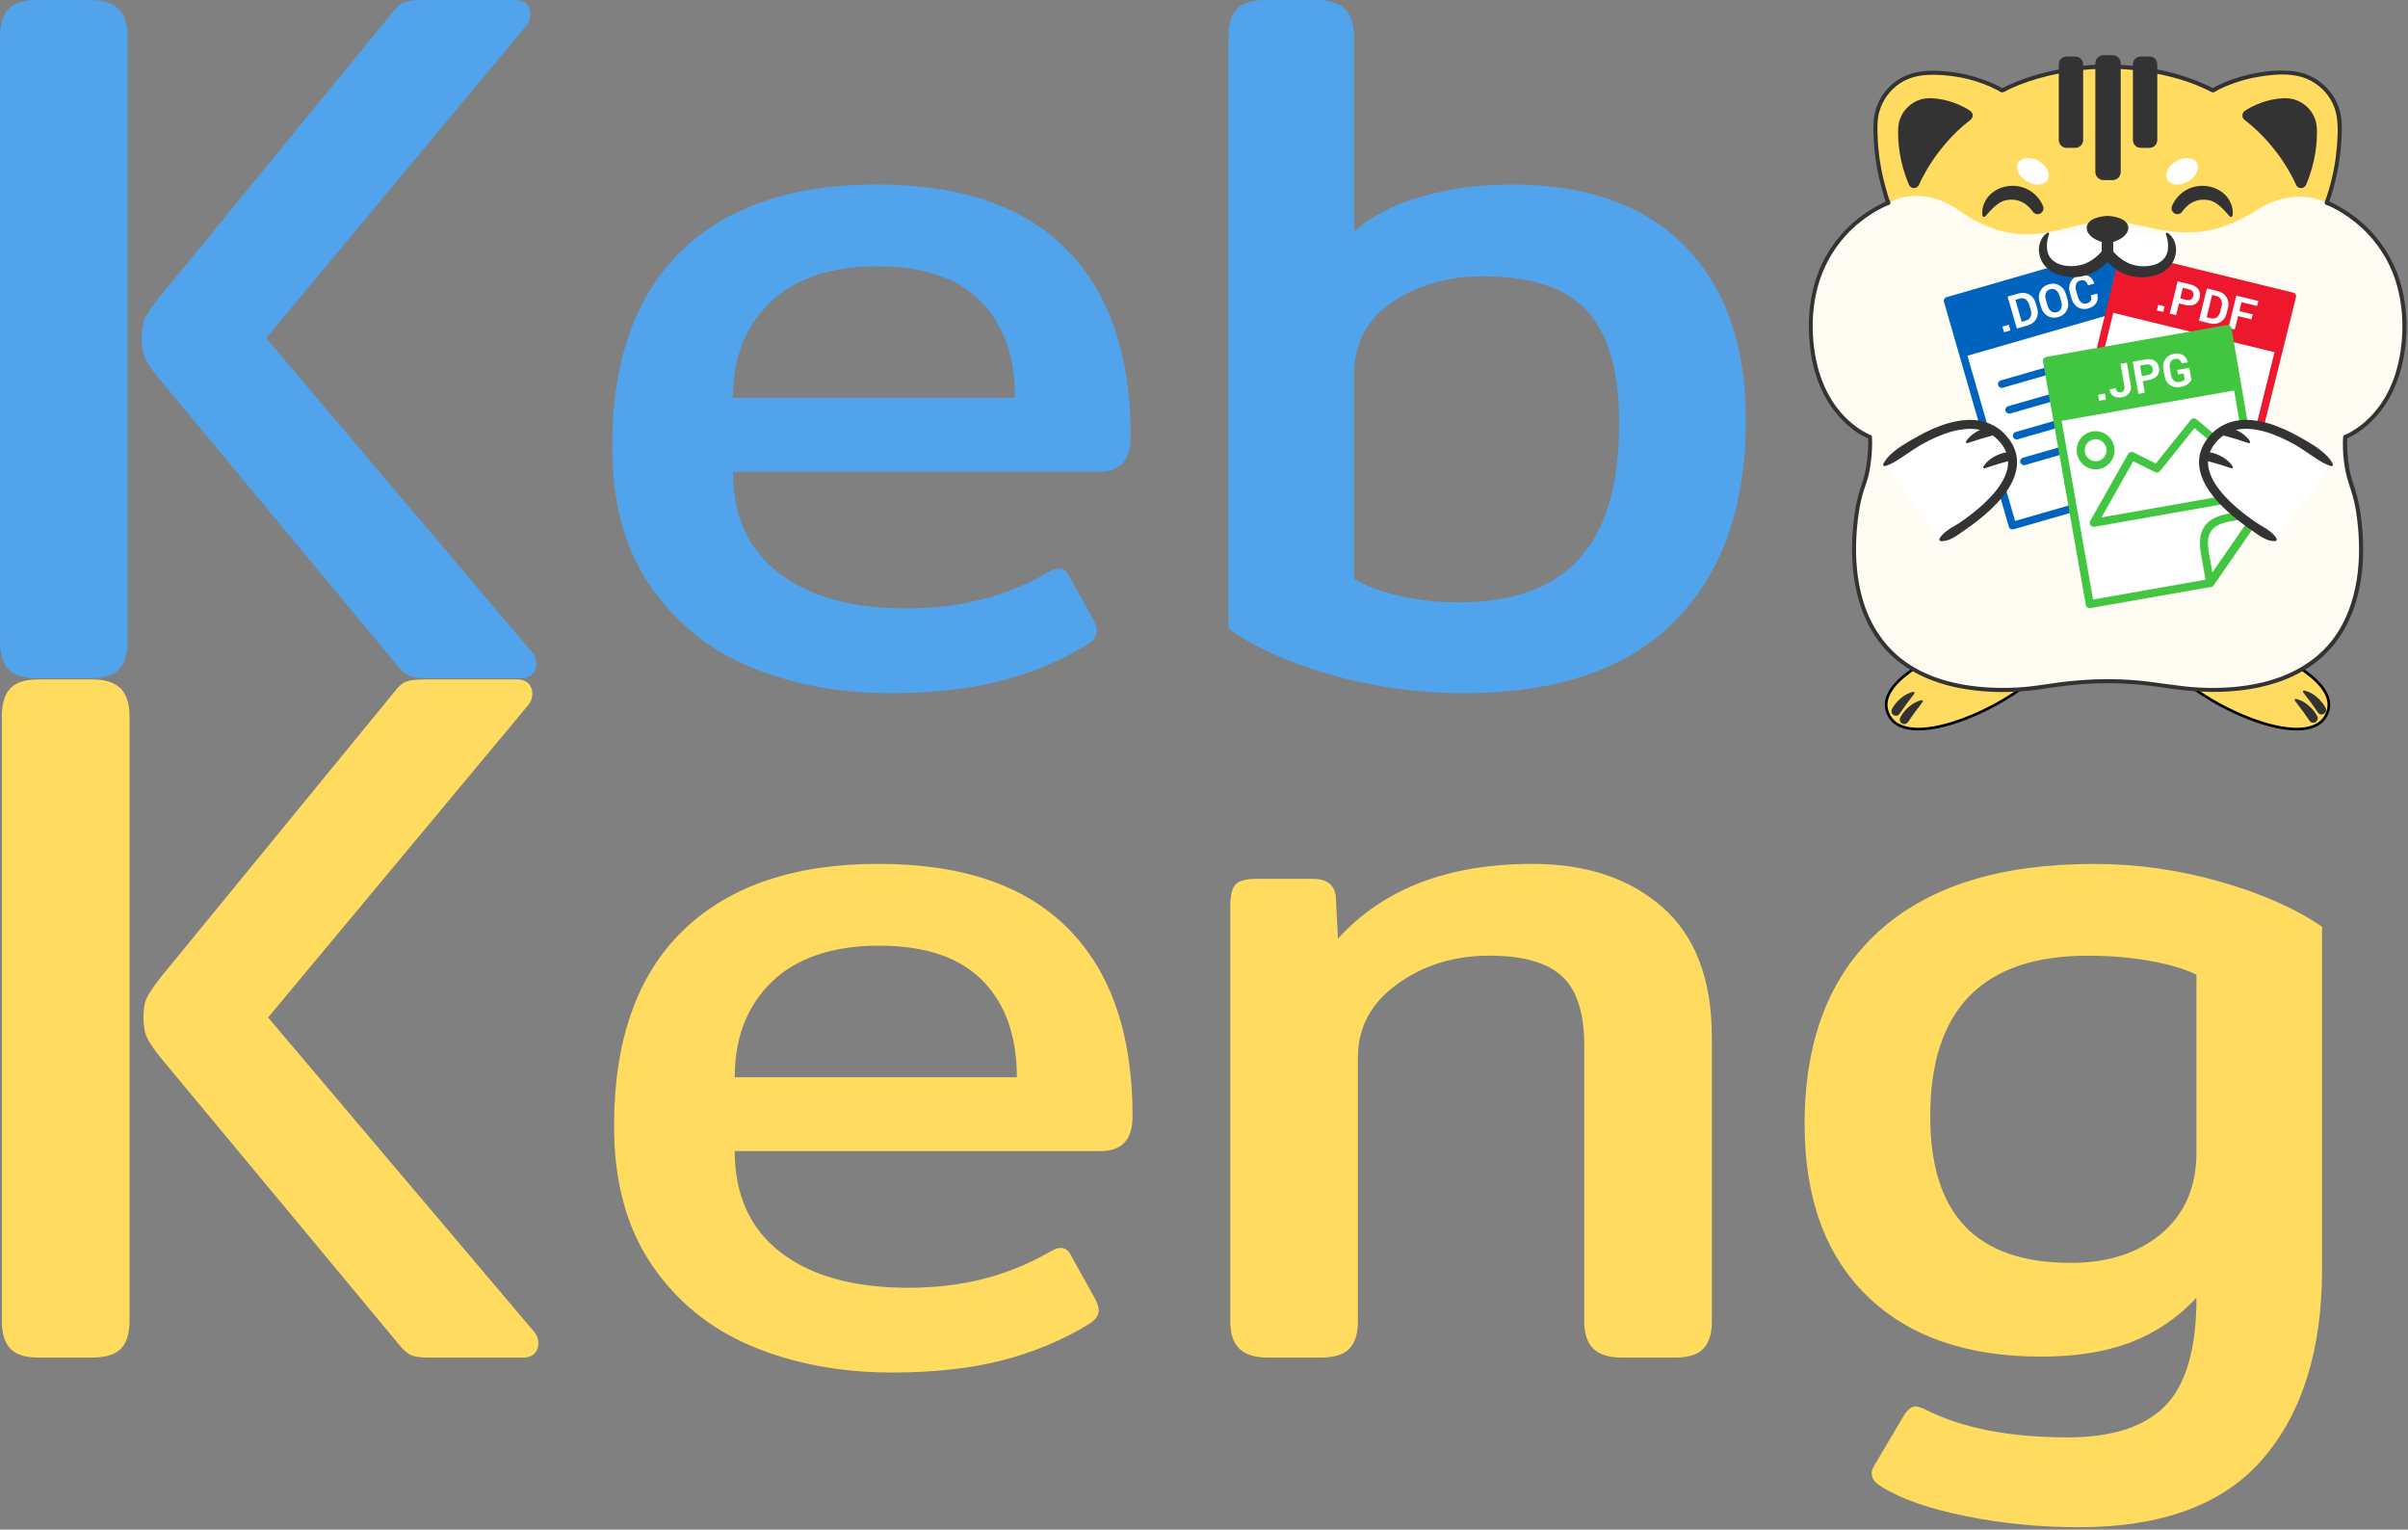
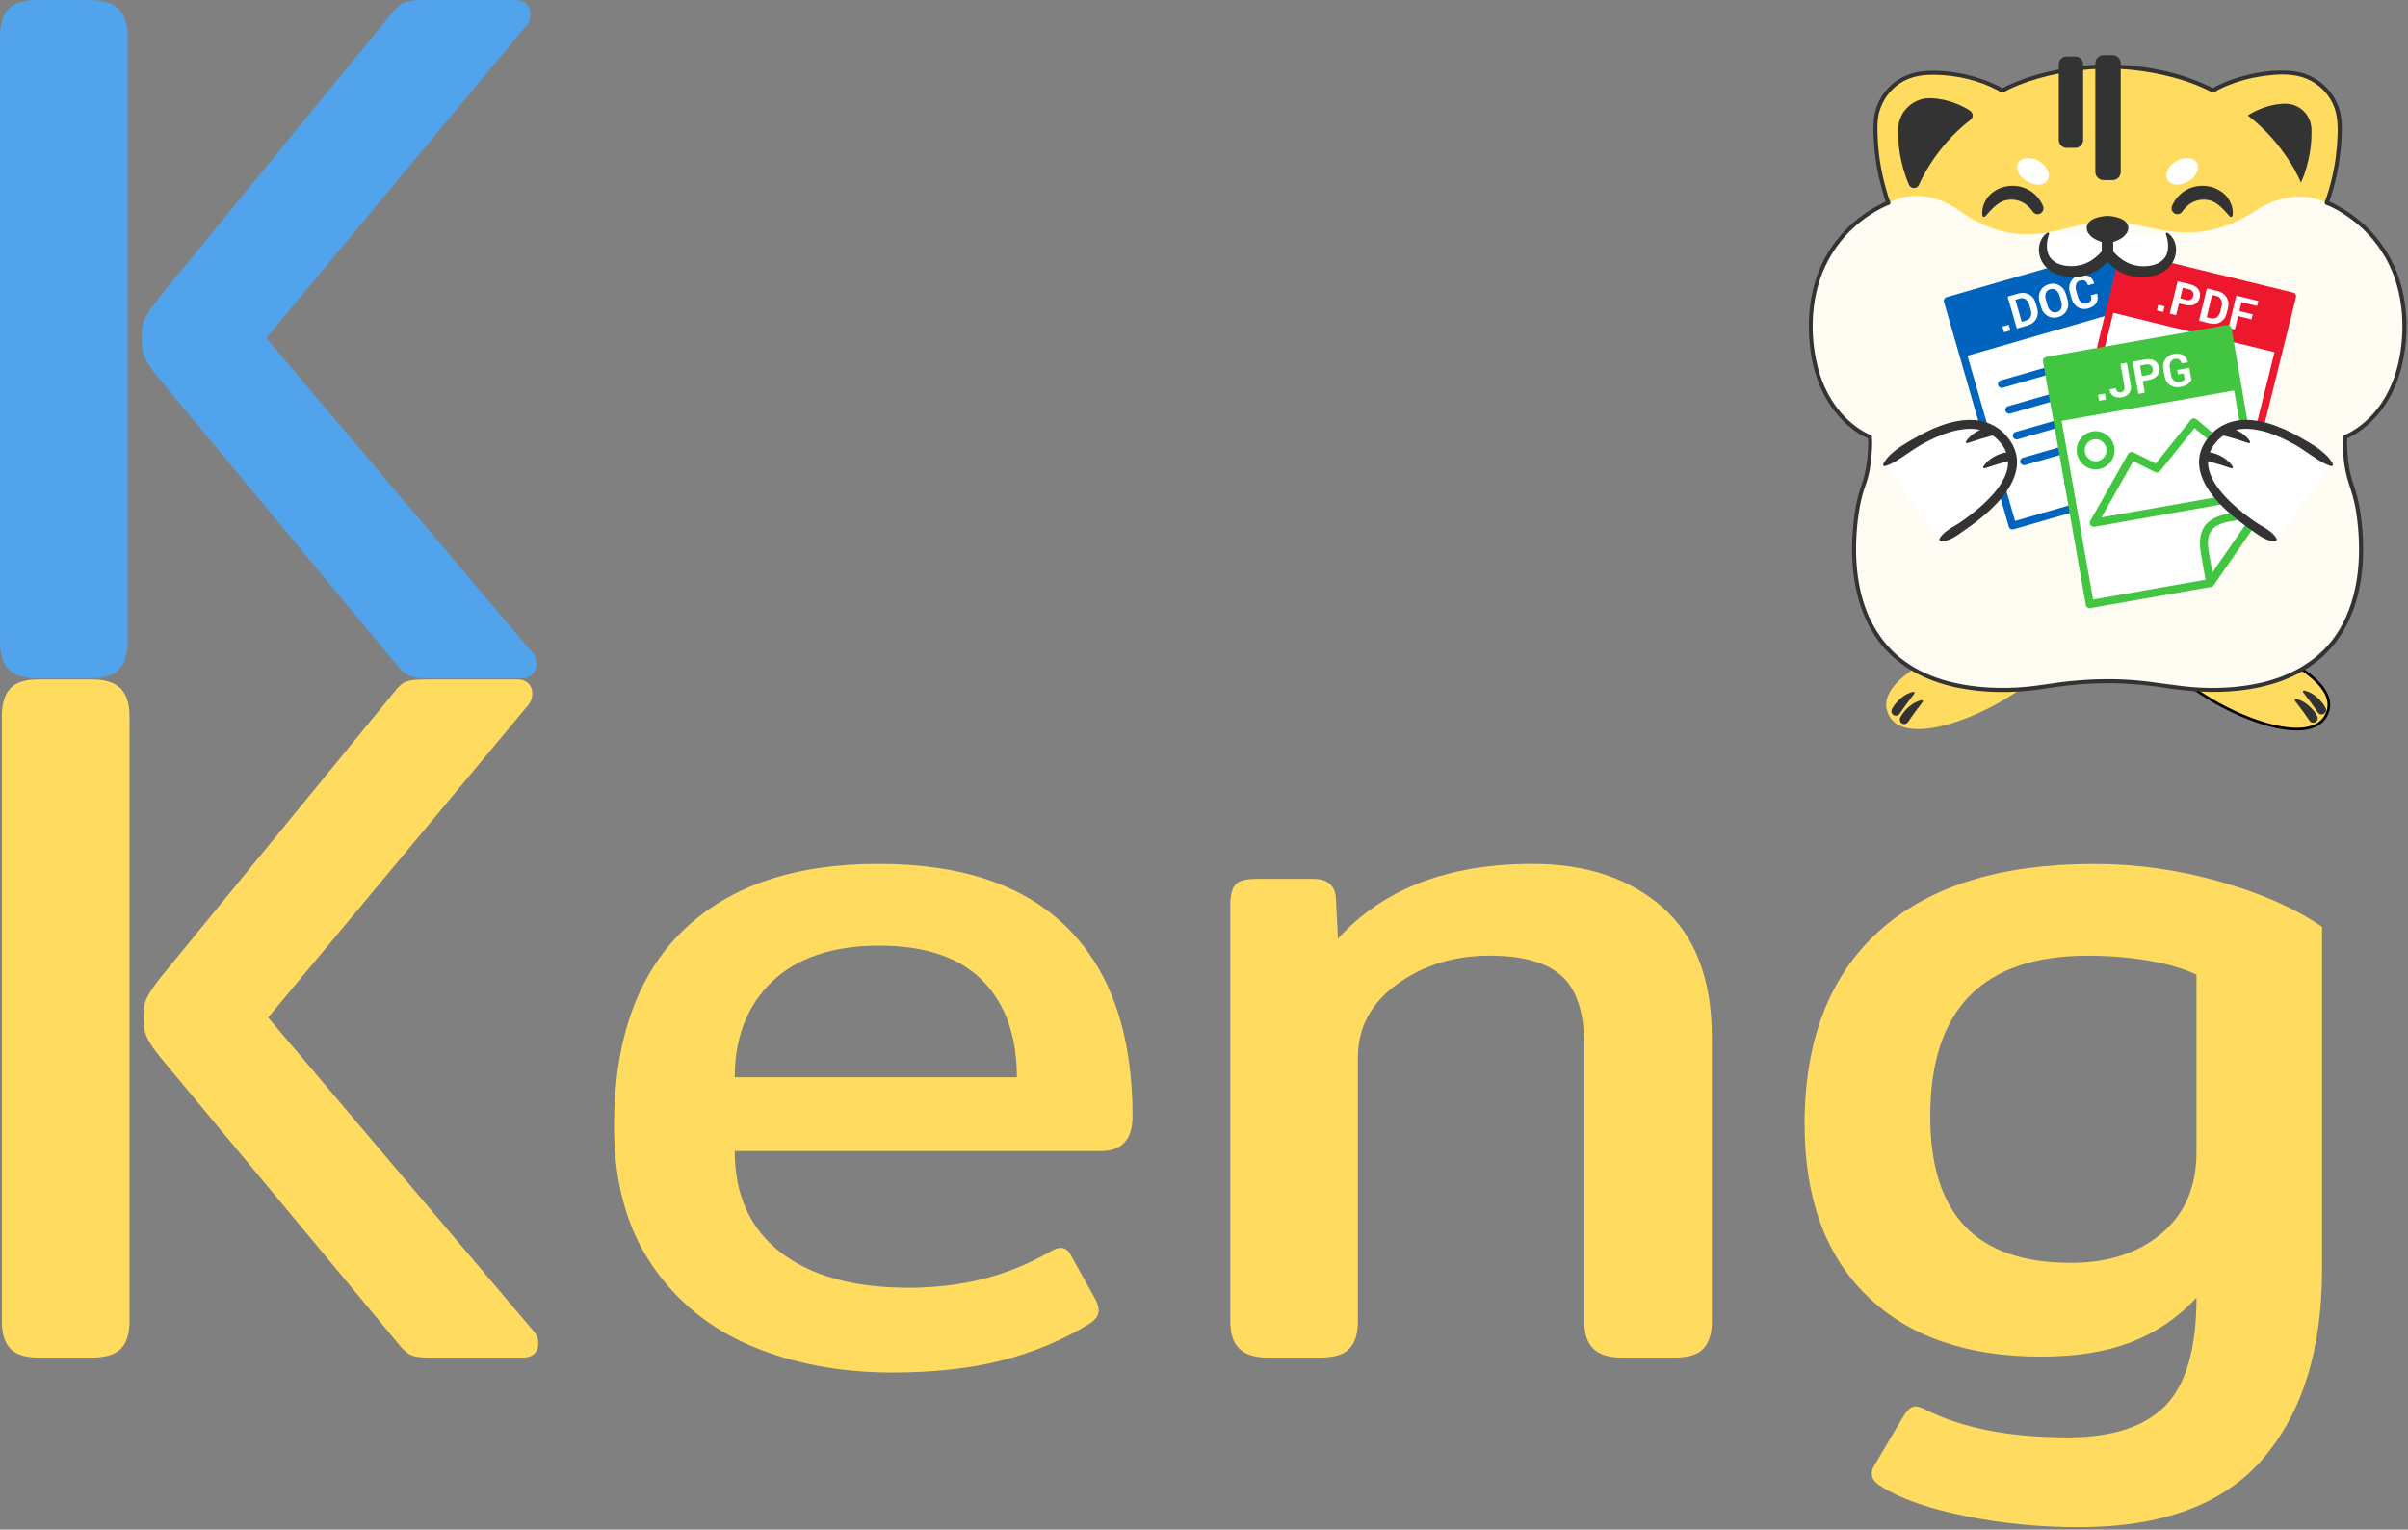
<svg xmlns="http://www.w3.org/2000/svg" width="896" height="569" viewBox="0 0 896 569" fill="none">
  <rect x="0" y="0" width="896" height="569" fill="#808080" stroke="none" />
  <g clip-path="url(#clip0_122_422)">
    <path d="M724.49 242.23C724.49 242.23 695.3 253.87 703.17 266.66C711.04 279.45 748.1 262.72 760.72 248.62C773.35 234.52 724.48 242.23 724.48 242.23H724.49Z" fill="#FFDB5F" />
    <path d="M843.9 242.23C843.9 242.23 873.09 253.87 865.22 266.66C857.35 279.45 820.29 262.72 807.67 248.62C795.04 234.52 843.91 242.23 843.91 242.23H843.9Z" fill="#FFDB5F" />
    <path d="M865.37 263.43C865.15 262.94 864.93 262.6 864.69 262.21C864.44 261.84 864.18 261.49 863.9 261.15C863.34 260.47 862.72 259.85 862.05 259.29C861.39 258.72 860.67 258.22 859.9 257.8C859.13 257.38 858.31 257.06 857.44 256.87C857.21 256.82 856.99 256.97 856.94 257.19C856.92 257.3 856.94 257.42 857 257.51V257.53C857.49 258.25 858.01 258.86 858.47 259.5C858.96 260.11 859.42 260.74 859.88 261.35C860.34 261.96 860.77 262.58 861.2 263.2L861.83 264.12C862.03 264.41 862.26 264.75 862.43 264.98L862.53 265.11C863.08 265.84 864.12 265.99 864.86 265.44C865.5 264.96 865.69 264.11 865.37 263.42V263.43Z" fill="#333333" />
    <path d="M862.27 266.53C862.05 266.04 861.83 265.7 861.59 265.31C861.34 264.94 861.08 264.59 860.8 264.25C860.24 263.57 859.62 262.95 858.95 262.39C858.29 261.82 857.57 261.32 856.8 260.9C856.03 260.48 855.21 260.16 854.34 259.97C854.11 259.92 853.89 260.07 853.84 260.29C853.82 260.4 853.84 260.52 853.9 260.61V260.63C854.39 261.35 854.91 261.96 855.37 262.6C855.86 263.21 856.32 263.84 856.78 264.45C857.24 265.06 857.67 265.68 858.1 266.3L858.73 267.22C858.93 267.51 859.16 267.85 859.33 268.08L859.43 268.21C859.98 268.94 861.02 269.09 861.76 268.54C862.4 268.06 862.59 267.21 862.27 266.52V266.53Z" fill="#333333" />
    <path d="M703.93 263.91C704.15 263.42 704.37 263.08 704.61 262.69C704.86 262.32 705.12 261.97 705.4 261.63C705.96 260.95 706.58 260.33 707.25 259.77C707.91 259.2 708.63 258.7 709.4 258.28C710.17 257.86 710.99 257.54 711.86 257.35C712.09 257.3 712.31 257.45 712.36 257.67C712.38 257.78 712.36 257.9 712.3 257.99V258.01C711.81 258.73 711.29 259.34 710.83 259.98C710.34 260.59 709.88 261.22 709.42 261.83C708.96 262.44 708.53 263.06 708.1 263.68L707.47 264.6C707.27 264.89 707.04 265.23 706.87 265.46L706.77 265.59C706.22 266.32 705.18 266.47 704.44 265.92C703.8 265.44 703.61 264.59 703.93 263.9V263.91Z" fill="#333333" />
    <path d="M707.03 267.01C707.25 266.52 707.47 266.18 707.71 265.79C707.96 265.42 708.22 265.07 708.5 264.73C709.06 264.05 709.68 263.43 710.35 262.87C711.01 262.3 711.73 261.8 712.5 261.38C713.27 260.96 714.09 260.64 714.96 260.45C715.19 260.4 715.41 260.55 715.46 260.77C715.48 260.88 715.46 261 715.4 261.09V261.11C714.91 261.83 714.39 262.44 713.93 263.08C713.44 263.69 712.98 264.32 712.52 264.93C712.06 265.54 711.63 266.16 711.2 266.78L710.57 267.7C710.37 267.99 710.14 268.33 709.97 268.56L709.87 268.69C709.32 269.42 708.28 269.57 707.54 269.02C706.9 268.54 706.71 267.69 707.03 267V267.01Z" fill="#333333" />
-     <path d="M724.49 242.23C724.49 242.23 695.3 253.87 703.17 266.66C711.04 279.45 748.1 262.72 760.72 248.62C773.35 234.52 724.48 242.23 724.48 242.23H724.49Z" stroke="black" stroke-miterlimit="10" />
    <path d="M843.9 242.23C843.9 242.23 873.09 253.87 865.22 266.66C857.35 279.45 820.29 262.72 807.67 248.62C795.04 234.52 843.91 242.23 843.91 242.23H843.9Z" stroke="black" stroke-miterlimit="10" />
    <path d="M3.15 248.95C1.05 246.72 0 243.38 0 238.93V13.73C0 9.03 1.05 5.56 3.15 3.34C5.25 1.11 8.78 0 13.73 0H33.39C38.33 0 41.92 1.11 44.15 3.34C46.38 5.57 47.49 9.03 47.49 13.73V238.93C47.49 243.38 46.44 246.72 44.34 248.95C42.24 251.18 38.59 252.29 33.39 252.29H13.73C8.78 252.29 5.25 251.18 3.16 248.95H3.15ZM152.67 251.55C151.31 251.06 149.89 249.94 148.4 248.21L58.99 140.61C56.76 137.89 55.15 135.54 54.17 133.56C53.18 131.58 52.69 128.98 52.69 125.77C52.69 122.56 53.12 120.08 53.99 118.35C54.85 116.62 56.52 114.15 59 110.93L146.18 4.45C147.66 2.47 149.15 1.24 150.63 0.74C152.11 0.25 154.46 0 157.68 0H191.81C193.54 0 194.9 0.5 195.89 1.48C196.87 2.47 197.37 3.71 197.37 5.19C197.37 7.17 196.63 8.9 195.14 10.38L99.06 125.77L197.38 241.9C198.86 243.38 199.61 245.12 199.61 247.09C199.61 248.58 199.11 249.82 198.13 250.8C197.15 251.78 195.78 252.28 194.05 252.28H158.8C156.07 252.28 154.03 252.04 152.68 251.54L152.67 251.55Z" fill="#51A4EB" />
-     <path d="M279 248.02C263.42 241.47 250.99 231.32 241.71 217.6C232.43 203.87 227.8 186.75 227.8 166.21C227.8 134.3 236.33 110.07 253.4 93.49C270.47 76.92 294.7 68.63 326.12 68.63C357.54 68.63 380.84 76.67 396.8 92.75C412.75 108.83 420.73 132.08 420.73 162.5C420.73 171.16 416.77 175.48 408.86 175.48H272.7C272.7 191.8 278.39 204.36 289.77 213.14C301.14 221.92 316.98 226.31 337.26 226.31C357.54 226.31 374.36 221.86 389.94 212.95C391.67 211.96 393.03 211.47 394.02 211.47C395.75 211.47 397.11 212.58 398.1 214.81L407 230.76C407.74 232.24 408.11 233.61 408.11 234.84C408.11 236.57 407 238.18 404.77 239.66C394.62 245.85 383.68 250.42 371.94 253.39C360.19 256.36 346.65 257.84 331.31 257.84C312.02 257.84 294.58 254.56 279 248.01V248.02ZM377.69 148.03C377.69 132.7 373.42 120.7 364.89 112.04C356.36 103.38 343.56 99.05 326.49 99.05C309.42 99.05 295.88 103.5 286.61 112.41C277.33 121.32 272.7 133.19 272.7 148.03H377.7H377.69Z" fill="#51A4EB" />
-     <path d="M495.29 250.99C479.21 246.42 466.47 240.67 457.08 233.74V13.73C457.08 9.03 458.13 5.57 460.23 3.34C462.33 1.11 465.85 0 470.8 0H489.72C494.67 0 498.25 1.11 500.48 3.34C502.71 5.57 503.82 9.03 503.82 13.73V86.07C510.25 80.38 518.66 76.05 529.05 73.09C539.44 70.12 550.57 68.64 562.44 68.64C590.39 68.64 611.91 76.31 627 91.64C642.08 106.98 649.63 128.5 649.63 156.2C649.63 188.36 640.78 213.34 623.1 231.14C605.41 248.95 579.26 257.85 544.63 257.85C527.81 257.85 511.36 255.56 495.29 250.99ZM587.86 207.58C597.63 196.58 602.51 179.82 602.51 157.31C602.51 138.52 598.61 124.73 590.82 115.94C583.03 107.16 569.98 102.77 551.68 102.77C539.07 102.77 527.94 105.92 518.29 112.23C508.64 118.54 503.82 127.75 503.82 139.87V215.18C508.02 217.91 513.71 220.07 520.89 221.67C528.06 223.28 535.23 224.08 542.41 224.08C562.94 224.08 578.09 218.58 587.86 207.57V207.58Z" fill="#51A4EB" />
    <path d="M3.85 501.67C1.75 499.44 0.7 496.1 0.7 491.65V266.45C0.7 261.75 1.75 258.29 3.85 256.06C5.95 253.83 9.47 252.72 14.42 252.72H34.08C39.03 252.72 42.61 253.83 44.84 256.06C47.07 258.29 48.18 261.75 48.18 266.45V491.65C48.18 496.1 47.12 499.44 45.03 501.67C42.93 503.9 39.28 505.01 34.09 505.01H14.42C9.47 505.01 5.94 503.9 3.85 501.67ZM153.37 504.27C152.01 503.78 150.59 502.66 149.1 500.93L59.69 393.34C57.46 390.62 55.85 388.27 54.87 386.29C53.88 384.31 53.39 381.71 53.39 378.5C53.39 375.29 53.82 372.81 54.69 371.08C55.55 369.35 57.22 366.88 59.7 363.66L146.89 257.18C148.37 255.2 149.86 253.97 151.34 253.47C152.82 252.98 155.17 252.73 158.39 252.73H192.52C194.25 252.73 195.61 253.23 196.6 254.21C197.59 255.2 198.08 256.44 198.08 257.92C198.08 259.9 197.34 261.63 195.85 263.11L99.76 378.49L198.08 494.62C199.56 496.1 200.31 497.84 200.31 499.81C200.31 501.3 199.81 502.54 198.83 503.52C197.85 504.5 196.48 505 194.75 505H159.5C156.77 505 154.74 504.76 153.38 504.26L153.37 504.27Z" fill="#FFDB5F" />
    <path d="M279.69 500.74C264.11 494.19 251.68 484.04 242.4 470.32C233.12 456.59 228.49 439.47 228.49 418.93C228.49 387.02 237.02 362.79 254.09 346.21C271.16 329.64 295.39 321.35 326.81 321.35C358.23 321.35 381.53 329.39 397.49 345.47C413.44 361.55 421.42 384.8 421.42 415.22C421.42 423.88 417.46 428.2 409.55 428.2H273.39C273.39 444.52 279.08 457.08 290.46 465.86C301.83 474.64 317.67 479.03 337.95 479.03C358.23 479.03 375.05 474.58 390.63 465.67C392.36 464.68 393.72 464.19 394.71 464.19C396.44 464.19 397.8 465.3 398.79 467.53L407.69 483.48C408.43 484.96 408.8 486.33 408.8 487.56C408.8 489.29 407.69 490.9 405.46 492.38C395.32 498.57 384.37 503.14 372.63 506.11C360.88 509.08 347.34 510.56 332 510.56C312.71 510.56 295.27 507.28 279.69 500.73V500.74ZM378.38 400.75C378.38 385.42 374.11 373.42 365.58 364.76C357.05 356.1 344.25 351.77 327.18 351.77C310.11 351.77 296.57 356.22 287.3 365.13C278.02 374.04 273.39 385.91 273.39 400.75H378.39H378.38Z" fill="#FFDB5F" />
    <path d="M461.12 501.67C458.89 499.44 457.78 496.1 457.78 491.65V336.94C457.78 333.23 458.39 330.63 459.63 329.15C460.87 327.67 463.46 326.92 467.42 326.92H488.57C494.01 326.92 496.86 329.39 497.1 334.34L497.84 349.18C514.66 330.63 538.77 321.35 570.19 321.35C590.22 321.35 606.36 326.73 618.61 337.49C630.85 348.25 636.97 364.39 636.97 385.91V491.65C636.97 496.1 635.91 499.44 633.82 501.67C631.72 503.9 628.19 505.01 623.25 505.01H603.59C598.64 505.01 595.06 503.9 592.83 501.67C590.6 499.44 589.49 496.1 589.49 491.65V388.88C589.49 376.76 586.71 368.17 581.14 363.09C575.57 358.02 566.61 355.49 554.24 355.49C541.13 355.49 529.69 359.01 519.92 366.06C510.15 373.11 505.27 382.2 505.27 393.33V491.65C505.27 496.1 504.21 499.44 502.12 501.67C500.02 503.9 496.37 505.01 491.18 505.01H471.89C466.94 505.01 463.36 503.9 461.13 501.67H461.12Z" fill="#FFDB5F" />
    <path d="M731.58 564C717.97 561.28 707.59 557.69 700.42 553.24C696.46 551.01 695.47 548.29 697.45 545.08L708.21 526.9C709.69 524.42 711.18 523.19 712.66 523.19C713.65 523.19 714.89 523.56 716.37 524.3C729.97 531.22 747.66 534.69 769.43 534.69C786 534.69 798.12 530.73 805.79 522.82C813.45 514.9 817.29 501.55 817.29 482.75C810.36 490.17 802.26 495.68 792.99 499.26C783.71 502.85 772.52 504.64 759.41 504.64C731.71 504.64 710.12 497.1 694.67 482.01C679.21 466.93 671.48 445.65 671.48 418.2C671.48 387.04 680.69 363.1 699.12 346.41C717.54 329.71 744.2 321.37 779.07 321.37C795.15 321.37 810.91 323.6 826.37 328.05C841.83 332.5 854.38 338.07 864.03 344.75V472.01C864.03 501.94 856.73 525.43 842.14 542.5C827.54 559.57 804.67 568.1 773.5 568.1C759.15 568.1 745.18 566.74 731.58 564.02V564ZM804.3 458.82C812.96 451.53 817.29 441.45 817.29 428.58V362.54C812.59 360.31 806.65 358.59 799.48 357.35C792.3 356.12 784.76 355.5 776.85 355.5C737.77 355.5 718.23 375.41 718.23 415.23C718.23 433.54 722.56 447.2 731.22 456.23C739.87 465.26 752.98 469.77 770.55 469.77C784.4 469.77 795.65 466.12 804.31 458.83L804.3 458.82Z" fill="#FFDB5F" />
    <path d="M872.6 162.54C872.6 162.54 872.06 172.24 874.89 180.15C875.83 182.79 876.62 185.48 877.1 188.24C880.08 205.17 883.75 254.16 826.96 256.58C820.31 256.87 813.65 256.38 807.07 255.32C801.9 254.49 793.31 253.38 784.2 253.38C775.09 253.38 766.49 254.49 761.33 255.32C754.76 256.38 748.1 256.87 741.44 256.58C684.65 254.16 688.31 205.16 691.3 188.24C691.78 185.48 692.57 182.79 693.51 180.15C694.39 177.7 694.94 175.07 695.29 172.63C696.06 167.16 695.8 162.54 695.8 162.54C695.8 162.54 676.24 155.45 674.02 126.77C673.85 124.61 673.78 122.32 673.83 119.9C674.48 85.74 702.24 75.63 702.68 75.46C702.68 75.46 702.68 75.46 702.68 75.45C699.72 67.33 698.42 59.54 697.99 52.81C697.85 50.56 697.8 48.43 697.82 46.44C697.93 36.07 706.07 27.63 716.43 27.12C733.23 26.29 744.99 33.65 744.99 33.65C762.48 24.47 784.2 24.69 784.2 24.69C784.2 24.69 805.92 24.47 823.41 33.65C823.41 33.65 835.17 26.29 851.97 27.12C862.33 27.63 870.47 36.07 870.58 46.44C870.67 54.39 869.67 64.64 865.71 75.47C865.71 75.47 893.91 85.47 894.57 119.91C895.22 154.34 872.6 162.54 872.6 162.54Z" fill="#FFFCF3" />
    <path d="M870.58 46.44C870.47 36.07 862.33 27.63 851.97 27.12C835.17 26.29 823.41 33.65 823.41 33.65C805.92 24.47 784.2 24.69 784.2 24.69C784.2 24.69 762.48 24.47 744.99 33.65C744.99 33.65 733.23 26.29 716.43 27.12C706.07 27.63 697.93 36.07 697.82 46.44C697.73 54.39 698.73 64.64 702.68 75.46V75.47C702.68 75.47 714.5 68.04 729.16 78.42C753.29 95.53 769.62 82.14 784.19 82.14C798.76 82.14 815.16 93.97 839.22 78.42C854.31 68.67 865.7 75.47 865.7 75.47C865.7 75.47 865.7 75.47 865.7 75.46C869.65 64.64 870.65 54.4 870.56 46.44H870.58Z" fill="#FFDB5F" />
    <path d="M761.924 66.894C763.131 64.804 761.654 61.692 758.627 59.944C755.599 58.196 752.167 58.474 750.96 60.564C749.753 62.654 751.229 65.765 754.257 67.513C757.284 69.261 760.717 68.984 761.924 66.894Z" fill="white" />
    <path d="M814.148 67.516C817.175 65.768 818.651 62.657 817.445 60.567C816.238 58.477 812.805 58.199 809.778 59.947C806.75 61.695 805.274 64.807 806.481 66.897C807.688 68.987 811.12 69.264 814.148 67.516Z" fill="white" />
    <path d="M737.64 80.14C737.46 78.85 737.64 77.63 738.01 76.43C738.4 75.24 739.02 74.09 739.87 73.07C740.71 72.04 741.83 71.23 743.02 70.55L743.95 70.1C744.26 69.95 744.59 69.87 744.92 69.75C745.57 69.5 746.24 69.4 746.9 69.28C749.5 68.85 752.38 69.28 754.8 70.62C756.01 71.27 757.07 72.15 757.96 73.13C758.18 73.37 758.39 73.63 758.6 73.89C758.79 74.16 758.99 74.42 759.17 74.7C759.35 74.98 759.52 75.26 759.68 75.55C759.76 75.69 759.84 75.85 759.91 76C759.95 76.07 759.99 76.16 760.02 76.24L760.15 76.54C760.67 77.63 760.2 78.94 759.11 79.46C758.02 79.98 756.71 79.51 756.19 78.42C756.19 78.43 756.16 78.39 756.13 78.35L756.04 78.24C755.98 78.16 755.92 78.08 755.84 77.99L755.41 77.49C755.12 77.16 754.8 76.86 754.48 76.57C753.83 75.99 753.13 75.52 752.39 75.16C751.65 74.82 750.89 74.52 750.07 74.41C749.87 74.35 749.66 74.35 749.45 74.33C749.24 74.31 749.03 74.28 748.82 74.27H748.17C747.95 74.28 747.74 74.27 747.53 74.32C747.12 74.37 746.69 74.4 746.3 74.52C746.1 74.58 745.89 74.59 745.7 74.67C745.51 74.74 745.32 74.82 745.13 74.88C744.38 75.2 743.65 75.62 742.97 76.18C742.28 76.72 741.59 77.35 740.9 78.06C740.22 78.77 739.51 79.58 738.77 80.41L738.71 80.48C738.48 80.74 738.08 80.76 737.82 80.53C737.7 80.43 737.64 80.29 737.62 80.15L737.64 80.14Z" fill="#333333" />
    <path d="M829.61 80.41C828.87 79.58 828.17 78.77 827.48 78.06C826.79 77.35 826.1 76.72 825.41 76.18C824.73 75.62 824 75.21 823.25 74.88C823.06 74.81 822.87 74.74 822.68 74.67C822.49 74.59 822.28 74.57 822.08 74.52C821.69 74.4 821.27 74.37 820.85 74.32C820.65 74.28 820.43 74.29 820.21 74.29H819.56C819.35 74.29 819.14 74.32 818.93 74.33C818.72 74.35 818.51 74.35 818.31 74.41C817.49 74.53 816.74 74.82 815.99 75.16C815.25 75.52 814.55 76 813.9 76.57C813.58 76.86 813.26 77.17 812.97 77.49L812.54 77.99C812.47 78.07 812.41 78.16 812.34 78.24L812.25 78.35C812.25 78.35 812.19 78.43 812.19 78.42C811.67 79.51 810.36 79.98 809.27 79.46C808.18 78.94 807.71 77.63 808.23 76.54L808.36 76.24C808.4 76.15 808.43 76.07 808.47 76C808.55 75.85 808.62 75.69 808.7 75.55C808.85 75.25 809.03 74.97 809.21 74.7C809.39 74.42 809.58 74.16 809.78 73.89C809.99 73.63 810.2 73.38 810.42 73.13C811.31 72.15 812.36 71.27 813.58 70.62C815.99 69.28 818.88 68.85 821.48 69.28C822.15 69.4 822.81 69.5 823.46 69.75C823.78 69.87 824.12 69.95 824.43 70.1L825.36 70.55C826.55 71.23 827.67 72.04 828.51 73.07C829.36 74.09 829.99 75.23 830.37 76.43C830.75 77.63 830.92 78.85 830.74 80.14C830.69 80.48 830.38 80.72 830.03 80.68C829.88 80.66 829.74 80.58 829.65 80.48L829.59 80.41H829.61Z" fill="#333333" />
    <path d="M712.2 67.93C712.2 67.93 717.88 53.77 731.99 42.95C731.99 42.95 726.31 38.88 718.44 38.58C713.08 38.38 708.53 42.53 708.35 47.9C708.17 52.95 708.82 60.03 712.21 67.94L712.2 67.93Z" fill="#333333" />
    <g opacity="0.3">
      <path d="M712.27 51.35C712.45 46.38 716.65 42.53 721.62 42.72C724.92 42.85 727.8 43.69 729.97 44.57C730.62 44.02 731.29 43.48 731.99 42.95C731.99 42.95 726.31 38.88 718.44 38.58C713.08 38.38 708.53 42.53 708.35 47.9C708.17 52.95 708.82 60.03 712.21 67.94C712.21 67.94 712.75 66.59 713.91 64.42C712.47 59.34 712.16 54.83 712.28 51.36L712.27 51.35Z" fill="#333333" />
    </g>
    <path d="M712.2 69.97C711.38 69.97 710.65 69.48 710.32 68.73C706.69 60.24 706.13 52.67 706.3 47.82C706.41 44.7 707.73 41.81 710.02 39.68C712.33 37.53 715.34 36.41 718.51 36.53C726.9 36.85 732.92 41.1 733.17 41.28C733.69 41.66 734.01 42.26 734.02 42.91C734.03 43.56 733.73 44.17 733.22 44.56C719.76 54.89 714.14 68.55 714.08 68.68C713.77 69.44 713.03 69.95 712.21 69.96H712.19L712.2 69.97ZM718.05 40.61C716.09 40.61 714.24 41.34 712.8 42.67C711.31 44.06 710.45 45.94 710.38 47.96C710.25 51.55 710.57 56.77 712.46 62.76C715.06 58.01 720.14 50.2 728.39 43.23C726.17 42.14 722.6 40.77 718.36 40.61C718.26 40.61 718.16 40.61 718.06 40.61H718.05Z" fill="#333333" />
    <path d="M856.2 67.93C856.2 67.93 850.52 53.77 836.41 42.95C836.41 42.95 842.09 38.88 849.96 38.58C855.32 38.38 859.87 42.53 860.05 47.9C860.23 52.95 859.58 60.03 856.19 67.94L856.2 67.93Z" fill="#333333" />
    <g opacity="0.3">
      <path d="M856.13 51.35C855.95 46.38 851.75 42.53 846.78 42.72C843.48 42.85 840.6 43.69 838.43 44.57C837.78 44.02 837.11 43.48 836.41 42.95C836.41 42.95 842.09 38.88 849.96 38.58C855.32 38.38 859.87 42.53 860.05 47.9C860.23 52.95 859.58 60.03 856.19 67.94C856.19 67.94 855.65 66.59 854.49 64.42C855.93 59.34 856.24 54.83 856.12 51.36L856.13 51.35Z" fill="#333333" />
    </g>
-     <path d="M856.2 69.97H856.18C855.36 69.97 854.62 69.46 854.31 68.69C854.24 68.53 848.62 54.89 835.17 44.57C834.66 44.18 834.36 43.56 834.37 42.92C834.38 42.27 834.7 41.67 835.22 41.29C835.47 41.11 841.49 36.85 849.88 36.54C853.04 36.41 856.06 37.54 858.37 39.69C860.66 41.82 861.98 44.71 862.09 47.83C862.26 52.68 861.7 60.25 858.07 68.74C857.75 69.49 857.01 69.98 856.19 69.98L856.2 69.97ZM840.02 43.23C848.27 50.2 853.35 58.01 855.95 62.76C857.84 56.77 858.15 51.55 858.03 47.96C857.96 45.93 857.1 44.05 855.61 42.67C854.1 41.26 852.13 40.53 850.06 40.61C845.83 40.77 842.25 42.14 840.03 43.23H840.02Z" fill="#333333" />
    <path d="M805.35 156.02L790.29 183.3L749.35 195.1L725.34 111.82L787.44 93.91L805.35 156.02Z" fill="white" />
    <path d="M790.63 184.95L749.21 196.89C748.46 197.11 747.68 196.67 747.46 195.92L723.34 112.28C723.12 111.53 723.55 110.75 724.31 110.53L786.44 92.61C786.8 92.51 787.19 92.55 787.52 92.73C787.85 92.91 788.09 93.22 788.19 93.58L806.11 156.62C806.21 156.98 806.17 157.36 805.99 157.68L791.48 184.26C791.3 184.59 790.99 184.84 790.63 184.94V184.95ZM749.79 193.78L789.29 182.39L803.24 156.84L785.87 95.72L726.46 112.85L749.8 193.78H749.79Z" fill="#0064BF" />
    <path d="M790.63 184.95C790.46 185 790.27 185.02 790.09 185C789.52 184.94 789.04 184.54 788.88 183.99L785.91 173.7C783.57 165.58 786.11 160.92 794.15 158.6L804.36 155.66C804.91 155.5 805.5 155.69 805.86 156.13C806.22 156.57 806.27 157.19 806 157.69L791.49 184.27C791.3 184.61 791 184.85 790.64 184.95H790.63ZM794.93 161.31C788.44 163.18 786.73 166.33 788.63 172.91L790.64 179.89L801.88 159.3L794.93 161.3V161.31Z" fill="#0064BF" />
    <path d="M786.684 93.95L724.816 111.795L730.841 132.684L792.709 114.838L786.684 93.95Z" fill="#0064BF" />
    <path d="M748.05 122.91L745.7 123.59L745.09 121.49L747.44 120.81L748.05 122.91ZM750.45 122.22L747.02 110.34L751.06 109.18C752.51 108.76 753.81 108.9 755.02 109.54C756.21 110.21 757.03 111.27 757.45 112.71L758.02 114.68C758.44 116.14 758.31 117.46 757.65 118.65C756.96 119.83 755.94 120.64 754.49 121.06L750.45 122.22ZM749.9 111.5L752.27 119.71L753.83 119.26C754.7 119.01 755.28 118.52 755.58 117.8C755.89 117.11 755.92 116.29 755.65 115.36L755.08 113.39C754.81 112.46 754.36 111.78 753.71 111.33C753.07 110.91 752.33 110.8 751.46 111.06L749.9 111.51V111.5ZM769.33 111.5C769.75 112.96 769.65 114.29 769 115.52C768.37 116.71 767.32 117.53 765.87 117.95C764.42 118.37 763.09 118.23 761.93 117.56C760.76 116.86 759.94 115.8 759.51 114.33L758.89 112.2C758.47 110.74 758.57 109.41 759.22 108.21C759.84 106.99 760.86 106.18 762.31 105.76C763.76 105.34 765.11 105.47 766.29 106.17C767.48 106.84 768.28 107.91 768.7 109.37L769.32 111.5H769.33ZM766.36 110.02C766.09 109.09 765.64 108.41 765.01 107.92C764.39 107.46 763.68 107.35 762.86 107.59C762.04 107.83 761.52 108.29 761.24 109.01C760.98 109.72 760.97 110.56 761.24 111.49L761.86 113.65C762.13 114.58 762.59 115.29 763.21 115.77C763.83 116.22 764.52 116.35 765.34 116.11C766.16 115.87 766.68 115.4 766.96 114.69C767.23 113.95 767.25 113.11 766.98 112.18L766.36 110.02ZM780.28 109.24L780.32 109.28C780.71 110.55 780.61 111.68 780.04 112.65C779.46 113.63 778.46 114.32 777.06 114.72C775.66 115.12 774.34 115.01 773.2 114.33C772.07 113.67 771.28 112.63 770.86 111.16L770.18 108.81C769.77 107.37 769.85 106.08 770.45 104.89C771.05 103.71 772.03 102.93 773.4 102.54C774.85 102.12 776.09 102.17 777.12 102.68C778.16 103.22 778.85 104.12 779.22 105.42V105.48L776.91 106.14C776.68 105.34 776.33 104.81 775.84 104.49C775.35 104.2 774.71 104.15 773.92 104.38C773.21 104.59 772.74 105.04 772.5 105.71C772.25 106.42 772.25 107.22 772.5 108.1L773.18 110.47C773.44 111.38 773.87 112.06 774.49 112.52C775.07 112.96 775.76 113.08 776.5 112.87C777.24 112.66 777.71 112.31 777.97 111.81C778.2 111.31 778.21 110.65 777.98 109.87L780.25 109.22L780.28 109.24Z" fill="#FEFEFE" />
    <path d="M786.65 132.3L745.23 144.24C744.48 144.46 743.7 144.02 743.48 143.27C743.26 142.52 743.69 141.74 744.44 141.52L785.86 129.58C786.61 129.36 787.4 129.8 787.61 130.55C787.82 131.3 787.39 132.09 786.64 132.3H786.65Z" fill="#0064BF" />
    <path d="M789.41 141.89L747.99 153.83C747.24 154.05 746.46 153.61 746.24 152.86C746.02 152.11 746.45 151.32 747.2 151.11L788.62 139.17C789.37 138.95 790.16 139.39 790.37 140.14C790.58 140.89 790.15 141.67 789.4 141.89H789.41Z" fill="#0064BF" />
    <path d="M792.18 151.48L750.76 163.42C750.01 163.64 749.23 163.2 749.01 162.45C748.79 161.7 749.22 160.92 749.97 160.7L791.39 148.76C792.14 148.54 792.93 148.98 793.14 149.73C793.35 150.48 792.92 151.26 792.17 151.48H792.18Z" fill="#0064BF" />
    <path d="M774.23 167.02L753.52 172.99C752.77 173.21 751.99 172.77 751.77 172.02C751.55 171.27 751.98 170.49 752.73 170.27L773.44 164.3C774.19 164.08 774.98 164.52 775.19 165.27C775.4 166.02 774.97 166.8 774.22 167.02H774.23Z" fill="#0064BF" />
    <path d="M836.28 174.31L809.65 190.49L768.26 180.39L788.82 96.18L851.61 111.52L836.28 174.31Z" fill="white" />
    <path d="M811.02 191.08L769.14 180.86C768.38 180.67 767.92 179.91 768.1 179.15L788.75 94.55C788.94 93.79 789.7 93.33 790.46 93.51L853.28 108.85C853.65 108.94 853.96 109.17 854.15 109.49C854.34 109.81 854.4 110.2 854.31 110.56L838.52 174.16C838.43 174.52 838.21 174.83 837.89 175.02L812.08 190.9C811.76 191.1 811.37 191.16 811 191.07L811.02 191.08ZM771.19 178.44L811.12 188.19L835.93 172.92L851.23 111.25L791.16 96.59L771.18 178.44H771.19Z" fill="#ED182D" />
    <path d="M811.02 191.08C810.84 191.04 810.68 190.96 810.52 190.85C810.06 190.51 809.84 189.93 809.98 189.37L812.53 178.94C814.54 170.72 819.05 167.94 827.18 169.93L837.5 172.45C838.05 172.59 838.47 173.04 838.56 173.6C838.65 174.16 838.39 174.72 837.9 175.02L812.09 190.9C811.76 191.1 811.37 191.16 811.01 191.07L811.02 191.08ZM826.51 172.68C819.95 171.08 816.91 172.96 815.28 179.62L813.55 186.7L833.54 174.4L826.51 172.68Z" fill="#ED182D" />
    <path d="M790.272 94.913L785.109 116.062L847.662 131.334L852.825 110.185L790.272 94.913Z" fill="#ED182D" />
    <path d="M804.92 116.05L802.55 115.47L803.06 113.37L805.43 113.95L804.92 116.05ZM810.79 112.86L809.72 117.23L807.35 116.65L810.28 104.64L815.03 105.8C816.39 106.13 817.37 106.77 818 107.66C818.6 108.55 818.78 109.56 818.5 110.72C818.22 111.88 817.59 112.69 816.65 113.21C815.69 113.69 814.53 113.78 813.17 113.44L810.8 112.86H810.79ZM811.24 111L813.61 111.58C814.28 111.74 814.8 111.7 815.23 111.41C815.66 111.14 815.94 110.69 816.08 110.13C816.22 109.57 816.18 109.04 815.92 108.58C815.69 108.12 815.23 107.81 814.56 107.65L812.19 107.07L811.23 111H811.24ZM818.23 119.3L821.16 107.29L825.24 108.29C826.71 108.65 827.79 109.42 828.49 110.59C829.2 111.74 829.38 113.06 829.02 114.55L828.54 116.52C828.18 118 827.4 119.1 826.25 119.78C825.09 120.49 823.77 120.66 822.31 120.3L818.23 119.3ZM823.11 109.73L821.08 118.03L822.65 118.41C823.5 118.62 824.24 118.48 824.86 118.03C825.48 117.56 825.91 116.86 826.14 115.92L826.63 113.93C826.86 112.99 826.8 112.17 826.46 111.49C826.12 110.78 825.53 110.32 824.68 110.11L823.11 109.73ZM837.77 118.79L832.78 117.57L831.56 122.55L829.19 121.97L832.12 109.96L840.31 111.96L839.86 113.82L834.04 112.4L833.23 115.71L838.22 116.93L837.77 118.79Z" fill="#FEFEFE" />
    <path d="M820.21 157.15C818.88 156.82 817.2 156.62 815.22 156.51C813.28 153.01 811.53 148.21 810.58 143.67C814.51 135.92 813.83 134.53 813.53 133.89C813.22 133.19 812.81 132.09 812.09 131.91C811.77 131.83 810.91 131.76 810.56 131.79C809.63 131.88 809.05 132.42 808.47 133.17C806.86 135.34 807.28 139.78 807.92 143.31C805.48 147.97 801.99 153.37 798.62 157.66C792.53 158.86 789.02 160.62 788.2 162.94C787.88 163.78 787.79 165.09 789.01 166.59C789.33 167.01 789.77 167.29 790.28 167.41C791.56 167.72 793.05 167.06 795.06 165.32C796.5 164.05 798.18 162.26 800.01 159.96C804.29 159.21 809.45 158.81 813.77 158.95C815.5 161.71 817.28 163.34 819.04 163.77C820.32 164.08 821.58 163.77 822.67 162.8C823.78 161.84 824.23 160.81 823.99 159.81C823.7 158.57 822.47 157.69 820.2 157.14L820.21 157.15ZM790.91 164.96C790.38 164.26 790.49 163.91 790.55 163.79C790.83 163 792.43 161.88 795.95 160.88C792.54 164.67 791.15 164.93 790.91 164.96ZM810.92 134.42C811.01 134.42 812.05 136.41 809.94 139.15C808.38 136.52 810.78 134.44 810.92 134.42ZM802.26 157.06C804.56 153.91 806.9 150.34 808.79 146.98C809.7 150.31 810.95 153.64 812.34 156.41C809.09 156.39 805.56 156.64 802.26 157.06ZM821.04 160.93C820.43 161.44 819.48 161.21 819.13 161.12C818.36 160.93 818.2 160.41 817.25 159.2C818.23 159.33 819.15 159.52 819.9 159.7C821.18 160.01 821.35 160.25 821.51 160.38C821.46 160.48 821.33 160.65 821.04 160.92V160.93Z" fill="#ED182D" />
    <path d="M745.9 163.93C731.85 146.15 701.14 172.95 701.14 172.95L721.96 200.83C721.96 200.83 759.51 181.15 745.9 163.94V163.93Z" fill="white" />
    <path d="M700.77 172.53C701.84 170.5 703.4 169.02 705.07 167.69C706.73 166.34 708.54 165.2 710.38 164.14C712.23 163.08 714.08 162.01 715.99 161.03C717.9 160.05 719.88 159.18 721.91 158.43C723.94 157.67 726.04 157.05 728.22 156.66C730.39 156.26 732.64 156.08 734.91 156.26C737.18 156.47 739.46 157.08 741.52 158.16L742.29 158.56C742.54 158.7 742.77 158.88 743.02 159.04L743.74 159.53L744.1 159.78L744.43 160.06L745.72 161.21L746.86 162.49C748.35 164.21 749.53 166.32 750.12 168.63C750.72 170.94 750.64 173.42 750.05 175.66C749.47 177.91 748.46 179.96 747.27 181.83C746.07 183.7 744.7 185.41 743.22 187C740.27 190.18 736.97 192.92 733.53 195.44C732.67 196.07 731.8 196.68 730.92 197.28C730.04 197.88 729.19 198.52 728.31 199.12C727.43 199.71 726.5 200.24 725.51 200.65C724.51 201.05 723.45 201.34 722.21 201.3C721.86 201.29 721.58 200.99 721.6 200.64C721.6 200.53 721.64 200.43 721.69 200.34V200.32C722.31 199.29 723.07 198.54 723.87 197.88C724.68 197.23 725.53 196.66 726.42 196.13C727.31 195.61 728.21 195.11 729.06 194.53C729.91 193.95 730.75 193.36 731.58 192.76C734.89 190.34 738.05 187.71 740.79 184.75C742.16 183.27 743.41 181.71 744.47 180.06C745.52 178.4 746.37 176.65 746.83 174.85C747.3 173.05 747.35 171.2 746.9 169.46C746.45 167.72 745.56 166.07 744.31 164.64C741.91 161.67 738.43 159.9 734.62 159.58C732.72 159.43 730.76 159.58 728.82 159.94C726.88 160.29 724.95 160.85 723.06 161.56C721.17 162.27 719.31 163.08 717.5 164.01C715.69 164.94 713.9 165.94 712.19 167.07C710.48 168.2 708.82 169.4 707.09 170.5C705.38 171.63 703.61 172.7 701.5 173.37H701.48C701.17 173.48 700.83 173.31 700.73 172.99C700.68 172.83 700.7 172.67 700.77 172.53Z" fill="#333333" />
    <path d="M740.86 162.17C740.59 162.26 740.19 162.36 739.85 162.45L738.77 162.74C738.05 162.94 737.32 163.15 736.59 163.37C735.87 163.61 735.12 163.83 734.38 164.09C733.62 164.32 732.88 164.6 732.04 164.82H732.02C731.8 164.88 731.57 164.75 731.51 164.52C731.48 164.41 731.51 164.29 731.56 164.2C732.02 163.44 732.6 162.77 733.25 162.19C733.9 161.6 734.61 161.08 735.36 160.65C736.11 160.2 736.9 159.82 737.73 159.52C738.14 159.36 738.56 159.24 738.99 159.12C739.43 159.01 739.83 158.93 740.36 158.88C741.27 158.79 742.08 159.46 742.17 160.38C742.25 161.17 741.75 161.89 741.02 162.12L740.86 162.17Z" fill="#333333" />
    <path d="M747.28 171.54C747.01 171.63 746.61 171.73 746.27 171.82L745.19 172.11C744.47 172.31 743.74 172.52 743.01 172.74C742.29 172.98 741.54 173.2 740.8 173.46C740.04 173.69 739.3 173.97 738.46 174.19H738.44C738.22 174.25 737.99 174.12 737.93 173.89C737.9 173.78 737.93 173.66 737.98 173.57C738.44 172.81 739.02 172.14 739.67 171.56C740.32 170.97 741.03 170.45 741.78 170.02C742.53 169.57 743.32 169.19 744.15 168.89C744.56 168.73 744.98 168.61 745.41 168.49C745.85 168.38 746.25 168.3 746.78 168.25C747.69 168.16 748.5 168.83 748.59 169.75C748.67 170.54 748.17 171.26 747.44 171.49L747.28 171.54Z" fill="#333333" />
    <path d="M786.06 20.52H782.71C781.026 20.52 779.66 21.886 779.66 23.57V63.95C779.66 65.635 781.026 67 782.71 67H786.06C787.745 67 789.11 65.635 789.11 63.95V23.57C789.11 21.886 787.745 20.52 786.06 20.52Z" fill="#333333" />
-     <path d="M799.79 21.02H796.56C794.947 21.02 793.64 22.327 793.64 23.94V52.08C793.64 53.693 794.947 55 796.56 55H799.79C801.403 55 802.71 53.693 802.71 52.08V23.94C802.71 22.327 801.403 21.02 799.79 21.02Z" fill="#333333" />
    <path d="M772.21 21.02H768.98C767.367 21.02 766.06 22.327 766.06 23.94V52.08C766.06 53.693 767.367 55 768.98 55H772.21C773.823 55 775.13 53.693 775.13 52.08V23.94C775.13 22.327 773.823 21.02 772.21 21.02Z" fill="#333333" />
    <path d="M761.87 86.62L772.72 86.55L805.93 87.1L808.04 93.88L805.89 98.63L797.42 101.23L785.52 95.78L782.68 95.49L778.84 99.02L770.23 100.18L764.03 98.63L759.86 93.36L761.87 86.62Z" fill="white" />
    <path d="M791.81 83.94C790.77 80.44 784.19 80.31 784.19 80.31C784.19 80.31 777.61 80.45 776.57 83.94C775.53 87.44 780.92 90.33 784.19 90.33C787.46 90.33 792.84 87.43 791.81 83.94Z" fill="#333333" />
    <path d="M786.24 89.16V94.08L785.93 93L786.04 93.15C786.08 93.21 786.13 93.27 786.18 93.34C786.28 93.47 786.38 93.59 786.49 93.72C786.7 93.98 786.94 94.22 787.17 94.47C787.65 94.95 788.15 95.42 788.68 95.84C789.73 96.7 790.89 97.4 792.1 97.94C793.33 98.46 794.62 98.78 795.94 98.97L796.95 99.03C797.12 99.03 797.29 99.06 797.45 99.06L797.96 99.03L798.98 98.99L799.98 98.84L800.48 98.77C800.65 98.75 800.8 98.69 800.96 98.65L801.91 98.39L802.79 98.02L803.01 97.93L803.21 97.81L803.61 97.57C804.66 96.93 805.51 96.05 806.04 94.95C806.57 93.85 806.74 92.58 806.72 91.26C806.69 89.93 806.45 88.58 805.92 87.12V87.1C805.84 86.89 805.95 86.66 806.16 86.58C806.28 86.54 806.41 86.55 806.51 86.62C807.98 87.53 808.99 89.12 809.44 90.84C809.9 92.58 809.75 94.49 809.08 96.24C808.42 98 807.17 99.54 805.66 100.62L805.08 101.01L804.79 101.2L804.49 101.35L803.26 101.95C802.84 102.1 802.42 102.24 802 102.38C801.79 102.44 801.58 102.53 801.36 102.58L800.72 102.71C800.29 102.8 799.87 102.89 799.44 102.97L798.15 103.08L797.5 103.13C797.28 103.13 797.06 103.13 796.85 103.13L795.54 103.1C793.79 102.94 792.06 102.53 790.43 101.86C788.8 101.18 787.31 100.23 785.97 99.13C785.3 98.58 784.68 97.97 784.09 97.34C783.8 97.01 783.52 96.69 783.25 96.34C783.11 96.17 782.98 95.99 782.85 95.81C782.78 95.72 782.72 95.63 782.65 95.53L782.43 95.2C782.22 94.87 782.12 94.51 782.12 94.14V89.2C782.12 88.07 783.03 87.16 784.16 87.16C785.29 87.16 786.2 88.07 786.2 89.2L786.24 89.16Z" fill="#333333" />
    <path d="M786.24 89.16V94.1C786.24 94.49 786.13 94.85 785.93 95.15L785.71 95.48C785.64 95.58 785.58 95.67 785.51 95.76C785.38 95.94 785.25 96.13 785.11 96.29C784.84 96.64 784.56 96.97 784.27 97.29C783.68 97.92 783.06 98.53 782.39 99.08C781.05 100.18 779.56 101.13 777.93 101.81C776.3 102.48 774.57 102.89 772.82 103.05L771.51 103.08C771.29 103.08 771.07 103.09 770.86 103.08L770.21 103.03L768.92 102.92C768.49 102.84 768.07 102.75 767.64 102.66L767 102.53C766.79 102.48 766.58 102.4 766.36 102.33C765.94 102.19 765.52 102.05 765.1 101.9L763.87 101.3L763.57 101.15L763.28 100.96L762.7 100.57C761.19 99.49 759.94 97.95 759.28 96.19C758.61 94.44 758.46 92.53 758.92 90.79C759.37 89.07 760.38 87.48 761.85 86.57C762.04 86.45 762.29 86.51 762.41 86.7C762.48 86.81 762.49 86.94 762.45 87.05V87.07C761.92 88.53 761.67 89.89 761.64 91.21C761.62 92.52 761.79 93.8 762.32 94.9C762.85 96 763.7 96.89 764.75 97.52L765.15 97.76L765.35 97.88L765.57 97.97L766.45 98.34L767.4 98.6C767.56 98.64 767.71 98.7 767.88 98.72L768.38 98.79L769.38 98.94L770.4 98.98L770.91 99.01C771.08 99.01 771.25 98.99 771.41 98.98L772.42 98.92C773.74 98.73 775.03 98.41 776.26 97.89C777.48 97.35 778.63 96.64 779.68 95.79C780.21 95.37 780.71 94.9 781.19 94.42C781.42 94.17 781.66 93.93 781.87 93.67C781.98 93.54 782.08 93.42 782.18 93.29C782.23 93.23 782.28 93.16 782.32 93.1L782.43 92.95L782.12 94.03V89.11C782.12 87.98 783.03 87.07 784.16 87.07C785.29 87.07 786.2 87.98 786.2 89.11L786.24 89.16Z" fill="#333333" />
    <path d="M871.85 162.54C871.55 168.18 872.15 174.2 873.89 179.57C874.97 182.89 876.01 186.15 876.57 189.61C876.79 190.96 876.98 192.31 877.14 193.66C877.97 200.78 878.07 208.05 877.01 215.14C875.76 223.48 872.88 231.69 867.62 238.36C861.16 246.56 851.76 251.51 841.72 253.88C834.21 255.65 826.39 256.16 818.69 255.79C810.21 255.38 801.88 253.57 793.41 252.96C784.37 252.31 775.33 252.68 766.35 253.83C762.34 254.35 758.36 255.07 754.33 255.46C749.61 255.91 744.87 256.02 740.13 255.75C728.43 255.09 716.28 252.2 707.01 244.67C700.16 239.11 695.54 231.43 693.09 223C690.92 215.52 690.35 207.65 690.73 199.9C690.88 196.85 691.18 193.81 691.63 190.79C691.99 188.38 692.46 186 693.14 183.66C693.82 181.32 694.66 179.28 695.21 177.02C695.76 174.76 696.07 172.69 696.29 170.5C696.56 167.86 696.69 165.18 696.55 162.53C696.53 162.17 696.33 161.93 696 161.81C695.63 161.68 695.82 161.75 695.4 161.56C694.76 161.26 694.14 160.94 693.53 160.59C691.36 159.35 689.35 157.83 687.52 156.11C681.15 150.13 677.35 142 675.68 133.51C673.48 122.33 674.19 110 678.93 99.54C682.05 92.64 686.89 86.59 692.91 81.99C695.09 80.32 697.42 78.83 699.86 77.57C700.59 77.19 701.33 76.84 702.08 76.51C702.26 76.43 702.31 76.41 702.6 76.3C702.76 76.24 703.04 76.22 702.7 76.22C703.3 76.22 703.6 75.59 703.35 75.09C702.68 73.74 702.32 72.06 701.89 70.62C701.46 69.18 701.05 67.61 700.69 66.08C700.03 63.23 699.52 60.34 699.17 57.43C698.82 54.52 698.65 51.87 698.59 49.08C698.54 46.52 698.59 44.02 699.28 41.54C700.48 37.26 703.24 33.46 706.95 31C711.17 28.2 715.9 27.68 720.85 27.84C728.61 28.09 736.58 29.99 743.46 33.65C743.83 33.85 744.22 34.16 744.62 34.3C745.45 34.6 746.52 33.71 747.24 33.37C748.55 32.74 749.88 32.16 751.24 31.62C755.98 29.74 760.92 28.37 765.92 27.38C776.44 25.29 786.79 24.95 797.38 26.5C802.13 27.2 806.84 28.21 811.43 29.61C814.1 30.43 816.74 31.38 819.29 32.5C820.43 33 821.55 33.55 822.67 34.11C823.17 34.36 823.36 34.47 823.87 34.26C824.43 34.03 824.97 33.64 825.51 33.36C826.68 32.77 827.87 32.23 829.08 31.74C833 30.16 837.11 29.05 841.29 28.41C846.3 27.64 851.96 27.19 856.86 28.77C861.1 30.14 864.78 33.05 867.1 36.84C869.63 40.98 869.96 45.44 869.81 50.17C869.63 55.71 868.91 61.23 867.61 66.62C866.91 69.55 866.03 72.44 865.01 75.27C864.87 75.67 865.18 76.07 865.53 76.19C868.4 77.21 871.59 79.15 874.23 81.04C880.61 85.59 885.8 91.73 889.15 98.81C894.03 109.13 894.9 121.28 892.94 132.43C891.45 140.88 887.92 149.04 881.84 155.19C879.87 157.18 877.68 158.94 875.27 160.37C874.56 160.79 873.84 161.18 873.1 161.52C872.64 161.73 872.8 161.67 872.42 161.81C871.52 162.14 871.91 163.59 872.82 163.26C875.93 162.13 878.8 160 881.24 157.83C887.43 152.33 891.49 144.8 893.53 136.83C896.43 125.52 896.16 112.73 892.02 101.75C889.01 93.78 883.87 86.73 877.2 81.42C874.96 79.64 872.58 78.03 870.06 76.67C868.92 76.06 867.42 75.04 866.12 74.82C866.06 74.81 865.99 74.77 865.93 74.75L866.45 75.67C869.13 68.26 870.7 60.48 871.19 52.62C871.39 49.43 871.58 46.12 871.01 42.96C870.49 40.05 869.3 37.25 867.57 34.85C864.12 30.06 858.74 26.99 852.86 26.44C846.08 25.81 838.94 26.89 832.47 28.94C829.25 29.96 825.93 31.22 823.04 33.01H823.8C812.59 27.18 799.69 24.58 787.14 24.02C780.79 23.73 774.4 24.39 768.15 25.46C760.01 26.85 751.98 29.2 744.63 33.02H745.39C743.07 31.58 740.46 30.52 737.9 29.6C731.83 27.42 725.36 26.3 718.91 26.32C712.46 26.34 706.76 28.2 702.43 32.92C700.48 35.05 698.99 37.59 698.09 40.34C697.06 43.48 697.03 46.72 697.13 50C697.26 54.27 697.71 58.54 698.48 62.74C698.89 64.99 699.4 67.22 700 69.43C700.6 71.64 701.09 73.91 702.06 75.86L702.71 74.73C701.82 74.73 700.68 75.52 699.91 75.89C697.79 76.92 695.76 78.14 693.82 79.49C687.63 83.82 682.44 89.55 678.9 96.24C673.58 106.29 672.23 118 673.52 129.2C674.63 138.8 678.07 148.23 684.71 155.4C687.67 158.6 691.45 161.75 695.62 163.27L695.07 162.55C695.23 165.43 695.07 168.35 694.74 171.22C694.47 173.58 694.04 175.93 693.38 178.21C692.72 180.49 691.82 182.75 691.24 185.09C690.38 188.51 689.92 192.07 689.58 195.58C688.86 203.05 688.99 210.66 690.39 218.05C692.01 226.58 695.5 234.8 701.32 241.32C708.55 249.42 718.74 253.98 729.27 255.98C737.43 257.53 745.85 257.77 754.11 257.01C758.22 256.63 762.28 255.89 766.37 255.36C770.7 254.8 775.05 254.41 779.41 254.24C788.26 253.89 797.14 254.55 805.89 255.9C814.64 257.25 823.66 257.87 832.63 256.93C843.94 255.74 855.29 252.23 863.91 244.54C870.56 238.61 874.92 230.6 877.17 222.03C879.15 214.46 879.62 206.53 879.13 198.74C878.94 195.68 878.59 192.62 878.11 189.59C877.6 186.38 876.79 183.26 875.72 180.18C874.37 176.32 873.7 172.29 873.46 168.22C873.34 166.34 873.29 164.43 873.39 162.55C873.44 161.59 871.94 161.59 871.89 162.55L871.85 162.54Z" fill="#333333" />
    <path d="M841.11 189.9L822.23 216.83L777.95 224.62L762.1 134.53L829.29 122.71L841.11 189.9Z" fill="white" />
    <path d="M822.65 218.32L777.84 226.2C777.03 226.34 776.25 225.8 776.11 224.99L760.19 134.48C760.05 133.67 760.59 132.89 761.4 132.75L828.61 120.93C829 120.86 829.41 120.95 829.73 121.18C830.05 121.41 830.27 121.75 830.34 122.15L842.07 190.31C842.14 190.7 842.05 191.09 841.83 191.41L823.62 217.7C823.39 218.03 823.04 218.25 822.65 218.32ZM778.8 223.01L821.52 215.49L839.03 190.21L827.66 124.13L763.4 135.44L778.81 223.01H778.8Z" fill="#42C642" />
    <path d="M822.65 218.32C822.46 218.35 822.27 218.35 822.07 218.32C821.48 218.19 821.02 217.71 820.92 217.12L818.96 205.97C817.41 197.18 820.6 192.58 829.3 191.05L840.34 189.11C840.93 189.01 841.53 189.27 841.86 189.77C842.18 190.28 842.17 190.93 841.83 191.43L823.62 217.72C823.39 218.06 823.03 218.27 822.65 218.34V218.32ZM829.81 193.97C822.79 195.21 820.64 198.31 821.9 205.43L823.23 213.01L837.33 192.64L829.81 193.96V193.97Z" fill="#42C642" />
    <path d="M828.729 122.385L761.808 134.161L765.788 156.784L832.71 145.008L828.729 122.385Z" fill="#42C642" />
    <path d="M783.61 148.64L781.07 149.09L780.67 146.84L783.21 146.39L783.61 148.64ZM789.01 135.33L791.38 134.91L792.86 143.3C793.06 144.45 792.86 145.44 792.23 146.26C791.58 147.06 790.7 147.57 789.55 147.77C788.32 147.99 787.27 147.85 786.45 147.37C785.63 146.89 785.13 146.06 784.92 144.88L784.94 144.82L787.25 144.41C787.36 145.05 787.58 145.48 787.95 145.71C788.29 145.95 788.74 146.02 789.23 145.93C789.69 145.85 790.03 145.61 790.28 145.21C790.51 144.81 790.59 144.32 790.49 143.72L789.01 135.33ZM797.29 141.75L798.06 146.1L795.66 146.52L793.55 134.53L798.29 133.7C799.66 133.46 800.8 133.61 801.7 134.17C802.63 134.75 803.16 135.61 803.36 136.76C803.56 137.91 803.36 138.9 802.68 139.73C802.03 140.56 801.01 141.09 799.64 141.34L797.3 141.75H797.29ZM796.97 139.91L799.31 139.5C800 139.38 800.44 139.09 800.73 138.69C801.01 138.26 801.1 137.76 801 137.19C800.9 136.62 800.65 136.18 800.24 135.87C799.83 135.55 799.31 135.44 798.63 135.56L796.29 135.97L796.98 139.92L796.97 139.91ZM815.41 141.36C815.13 141.91 814.65 142.41 813.98 142.92C813.27 143.43 812.36 143.77 811.22 143.97C809.77 144.23 808.51 143.97 807.44 143.24C806.34 142.48 805.67 141.38 805.41 139.91L804.97 137.43C804.71 135.96 804.97 134.7 805.69 133.64C806.41 132.56 807.47 131.9 808.84 131.66C810.29 131.4 811.47 131.55 812.37 132.14C813.27 132.73 813.83 133.58 814.03 134.73V134.79L811.79 135.19C811.62 134.57 811.34 134.11 810.93 133.8C810.49 133.49 809.94 133.38 809.26 133.5C808.52 133.63 808 134.02 807.64 134.67C807.29 135.33 807.21 136.08 807.37 136.97L807.81 139.48C807.97 140.4 808.33 141.08 808.89 141.58C809.45 142.08 810.13 142.25 810.9 142.12C811.47 142.02 811.89 141.89 812.21 141.71C812.53 141.53 812.77 141.34 812.91 141.14L812.52 138.92L810.41 139.29L810.12 137.62L814.63 136.83L815.43 141.36H815.41Z" fill="#FEFEFE" />
    <path d="M780.98 174.48C777.16 175.15 773.5 172.55 772.83 168.69C772.16 164.83 774.71 161.17 778.52 160.5C782.33 159.83 786.02 162.41 786.7 166.25C787.38 170.11 784.82 173.8 780.98 174.48ZM779.04 163.44C776.84 163.83 775.38 165.95 775.77 168.18C776.16 170.41 778.27 171.93 780.47 171.54C782.67 171.15 784.16 169.01 783.76 166.77C783.36 164.53 781.25 163.05 779.04 163.44Z" fill="#42C642" />
    <path d="M833.31 186.46L779.34 195.95C778.77 196.05 778.2 195.81 777.86 195.34C777.53 194.87 777.49 194.25 777.78 193.75L791.85 168.87C792.24 168.18 793.1 167.91 793.81 168.27L802.15 172.41L815.18 156.18C815.43 155.87 815.8 155.66 816.2 155.63C816.6 155.59 817 155.72 817.31 155.98L831.12 167.6C831.39 167.83 831.57 168.14 831.63 168.48L834.52 184.73C834.59 185.12 834.5 185.52 834.27 185.85C834.04 186.18 833.7 186.4 833.31 186.47V186.46ZM781.94 192.47L831.32 183.78L828.79 169.53L816.56 159.24L803.74 175.22C803.3 175.76 802.54 175.93 801.91 175.62L793.76 171.57L781.94 192.47Z" fill="#42C642" />
    <path d="M822.88 163.93C836.93 146.15 867.64 172.95 867.64 172.95L846.82 200.83C846.82 200.83 809.27 181.15 822.88 163.94V163.93Z" fill="white" />
    <path d="M867.28 173.36C865.17 172.68 863.4 171.62 861.69 170.49C859.96 169.38 858.29 168.19 856.59 167.06C854.88 165.92 853.1 164.93 851.28 164C849.47 163.07 847.61 162.26 845.72 161.55C843.83 160.84 841.91 160.28 839.96 159.93C838.02 159.58 836.07 159.42 834.16 159.57C830.36 159.9 826.88 161.66 824.47 164.63C823.22 166.06 822.33 167.72 821.88 169.45C821.43 171.19 821.48 173.04 821.95 174.84C822.42 176.64 823.27 178.4 824.31 180.05C825.37 181.7 826.62 183.27 827.99 184.74C830.73 187.7 833.89 190.33 837.2 192.75C838.03 193.35 838.87 193.95 839.72 194.52C840.57 195.1 841.47 195.6 842.36 196.12C843.24 196.65 844.1 197.22 844.91 197.87C845.71 198.53 846.47 199.28 847.08 200.31V200.33C847.27 200.63 847.17 201.02 846.87 201.2C846.78 201.26 846.67 201.28 846.57 201.29C845.33 201.34 844.28 201.04 843.27 200.64C842.28 200.23 841.35 199.7 840.47 199.11C839.59 198.51 838.74 197.86 837.86 197.27C836.98 196.67 836.11 196.06 835.25 195.43C831.82 192.91 828.51 190.17 825.56 186.99C824.09 185.4 822.71 183.69 821.51 181.82C820.32 179.95 819.31 177.9 818.73 175.65C818.14 173.41 818.06 170.94 818.66 168.62C819.25 166.31 820.43 164.2 821.92 162.48L823.06 161.2L824.35 160.05L824.68 159.77L825.04 159.52L825.76 159.03C826 158.87 826.23 158.69 826.49 158.55L827.26 158.15C829.32 157.07 831.6 156.46 833.87 156.25C836.14 156.06 838.39 156.25 840.56 156.65C842.73 157.04 844.84 157.66 846.87 158.42C848.9 159.18 850.88 160.04 852.79 161.02C854.7 161.99 856.55 163.06 858.4 164.13C860.25 165.2 862.06 166.34 863.71 167.68C865.38 169 866.94 170.48 868.01 172.52C868.16 172.81 868.05 173.17 867.76 173.32C867.61 173.4 867.45 173.41 867.3 173.36H867.28Z" fill="#333333" />
    <path d="M828.42 158.88C828.95 158.93 829.35 159.02 829.79 159.12C830.22 159.23 830.64 159.36 831.05 159.52C831.87 159.82 832.67 160.2 833.42 160.65C834.18 161.08 834.89 161.6 835.53 162.19C836.18 162.78 836.76 163.45 837.22 164.2C837.34 164.4 837.28 164.66 837.08 164.78C836.98 164.84 836.86 164.85 836.76 164.83H836.74C835.9 164.61 835.16 164.33 834.4 164.09C833.66 163.83 832.92 163.61 832.19 163.37C831.46 163.14 830.73 162.94 830.01 162.74L828.93 162.45C828.59 162.36 828.19 162.26 827.92 162.17L827.76 162.12C826.89 161.84 826.4 160.91 826.68 160.03C826.92 159.27 827.66 158.81 828.42 158.88Z" fill="#333333" />
    <path d="M822 168.25C822.53 168.3 822.93 168.39 823.37 168.49C823.8 168.6 824.22 168.73 824.63 168.89C825.45 169.19 826.25 169.57 827 170.02C827.76 170.45 828.47 170.97 829.11 171.56C829.76 172.15 830.34 172.82 830.8 173.57C830.92 173.77 830.86 174.03 830.66 174.15C830.56 174.21 830.44 174.23 830.34 174.2H830.32C829.48 173.98 828.74 173.7 827.98 173.46C827.24 173.2 826.5 172.98 825.77 172.74C825.04 172.51 824.31 172.31 823.59 172.11L822.51 171.82C822.17 171.73 821.77 171.63 821.5 171.54L821.34 171.49C820.47 171.21 819.98 170.28 820.26 169.4C820.5 168.64 821.24 168.18 822 168.25Z" fill="#333333" />
  </g>
  <defs>
    <clipPath id="clip0_122_422">
      <rect width="895.43" height="568.08" fill="white" />
    </clipPath>
  </defs>
</svg>